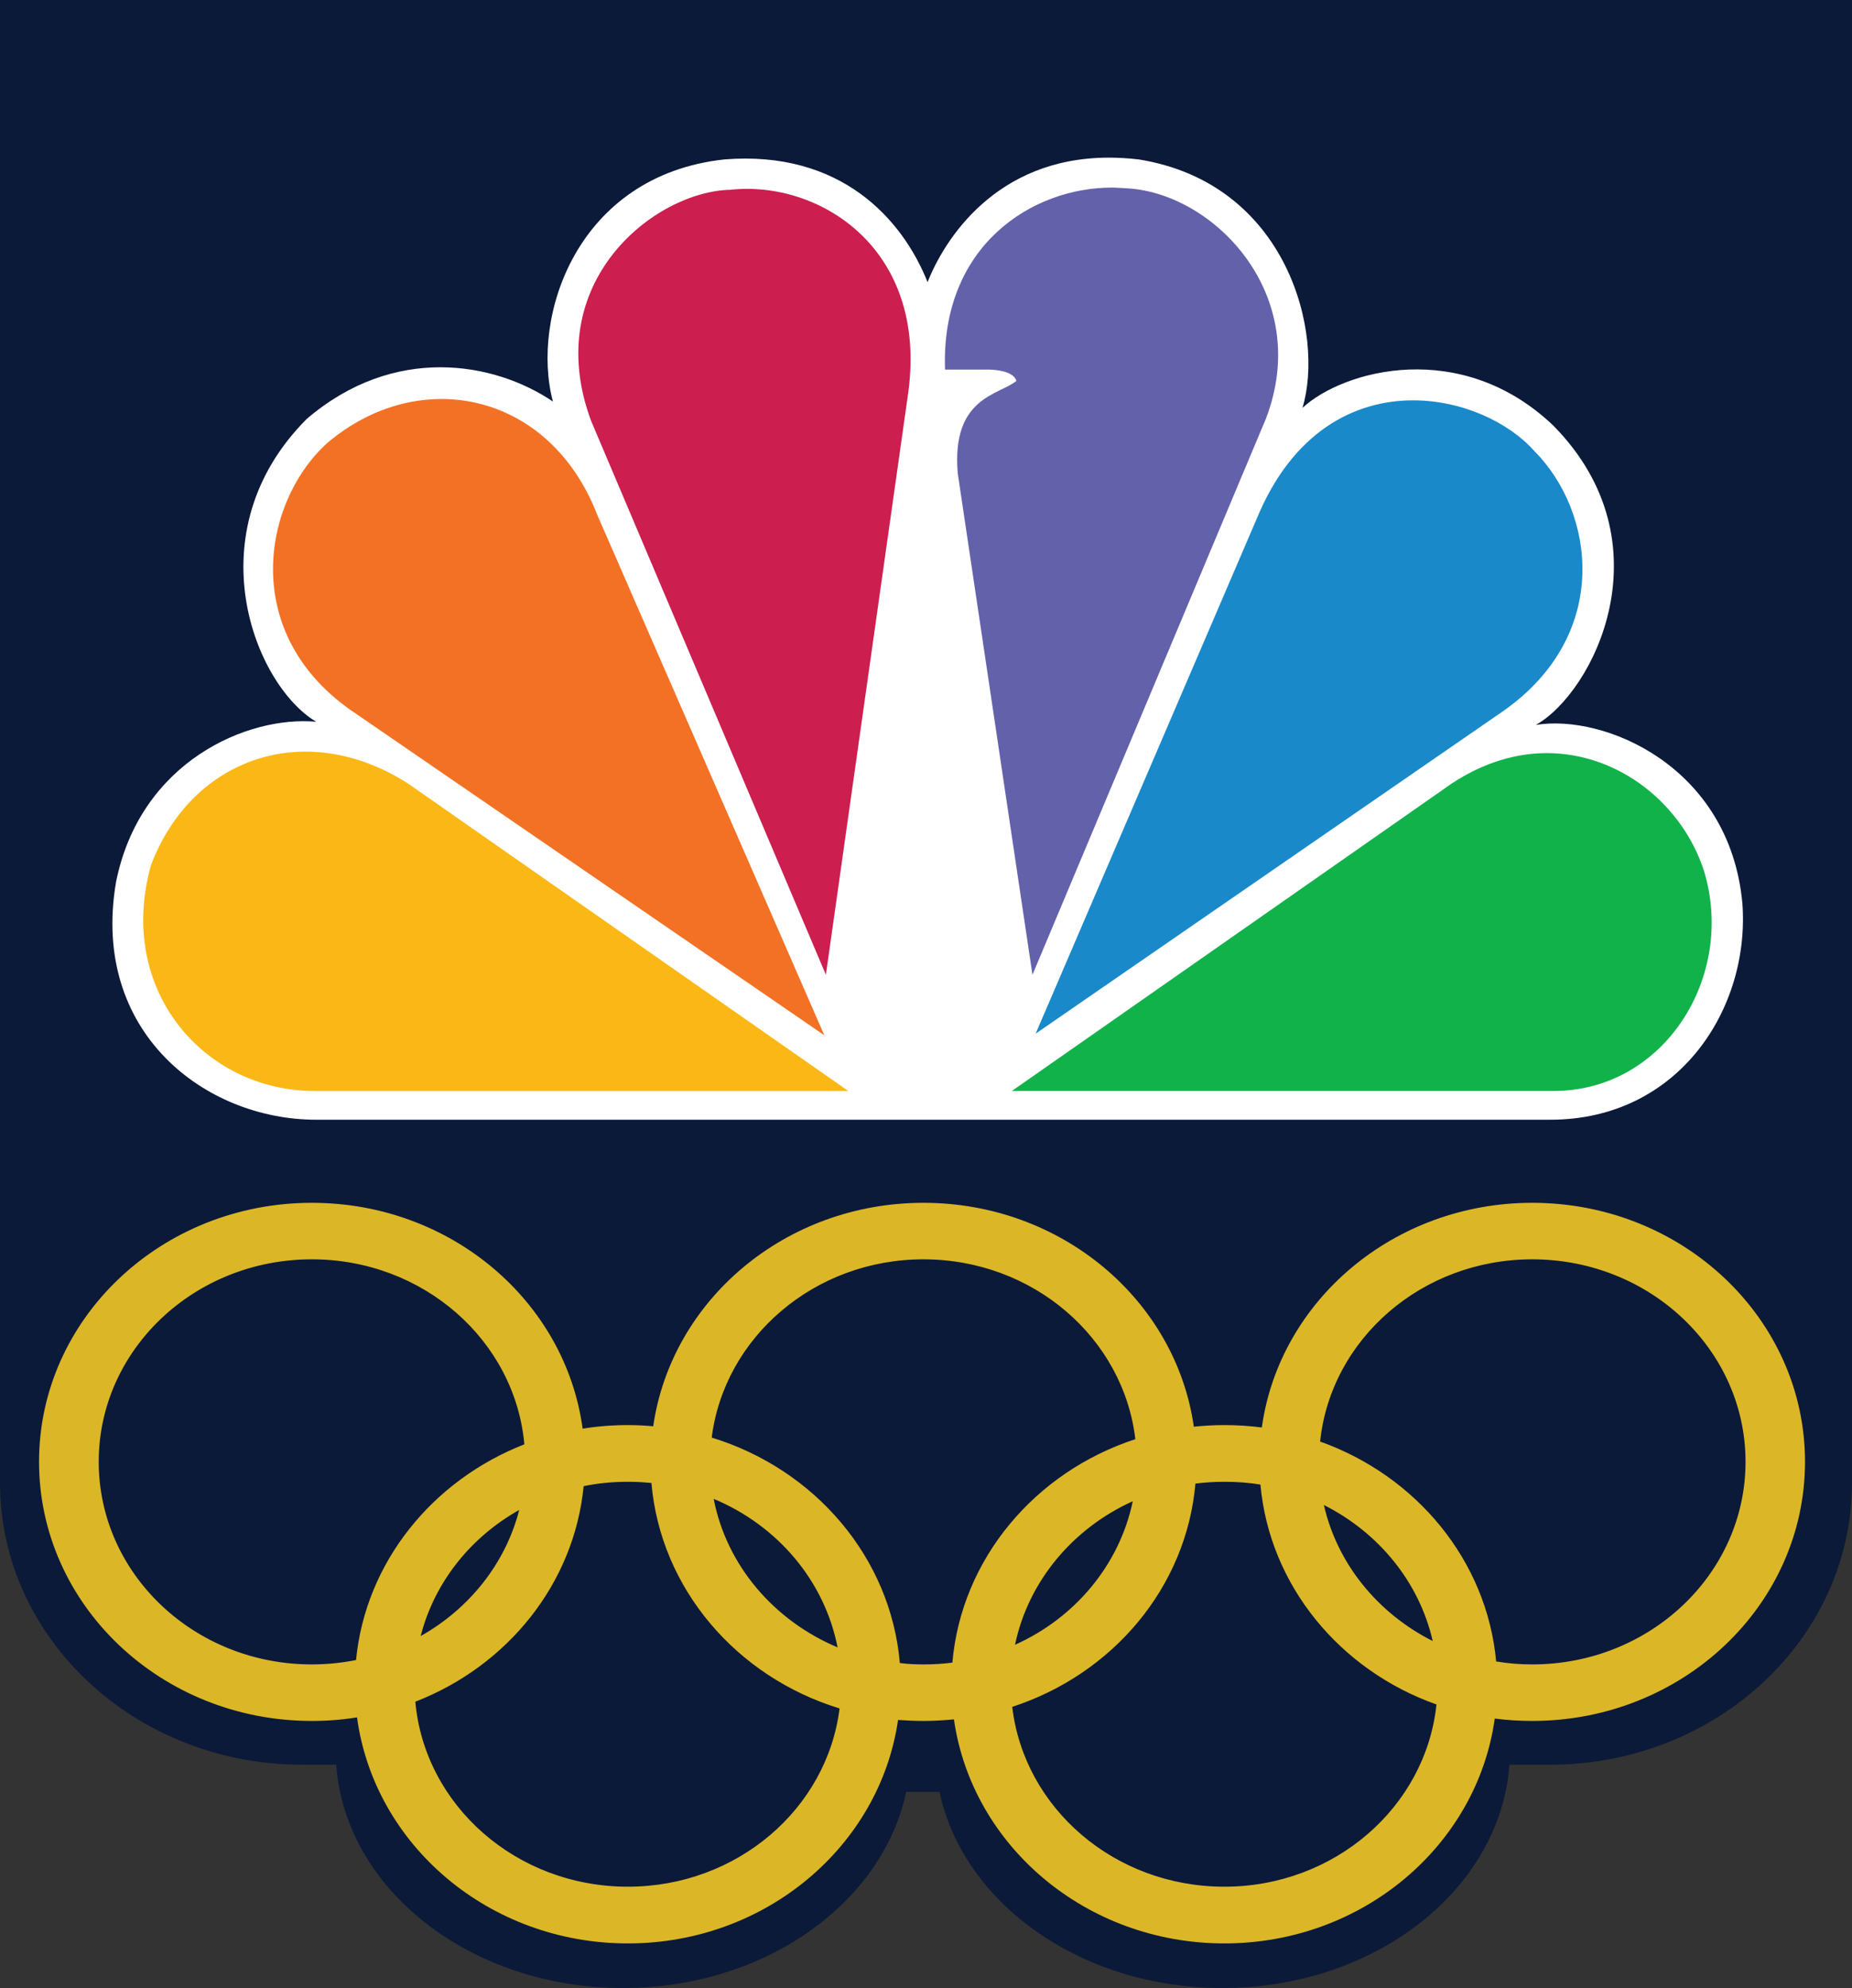
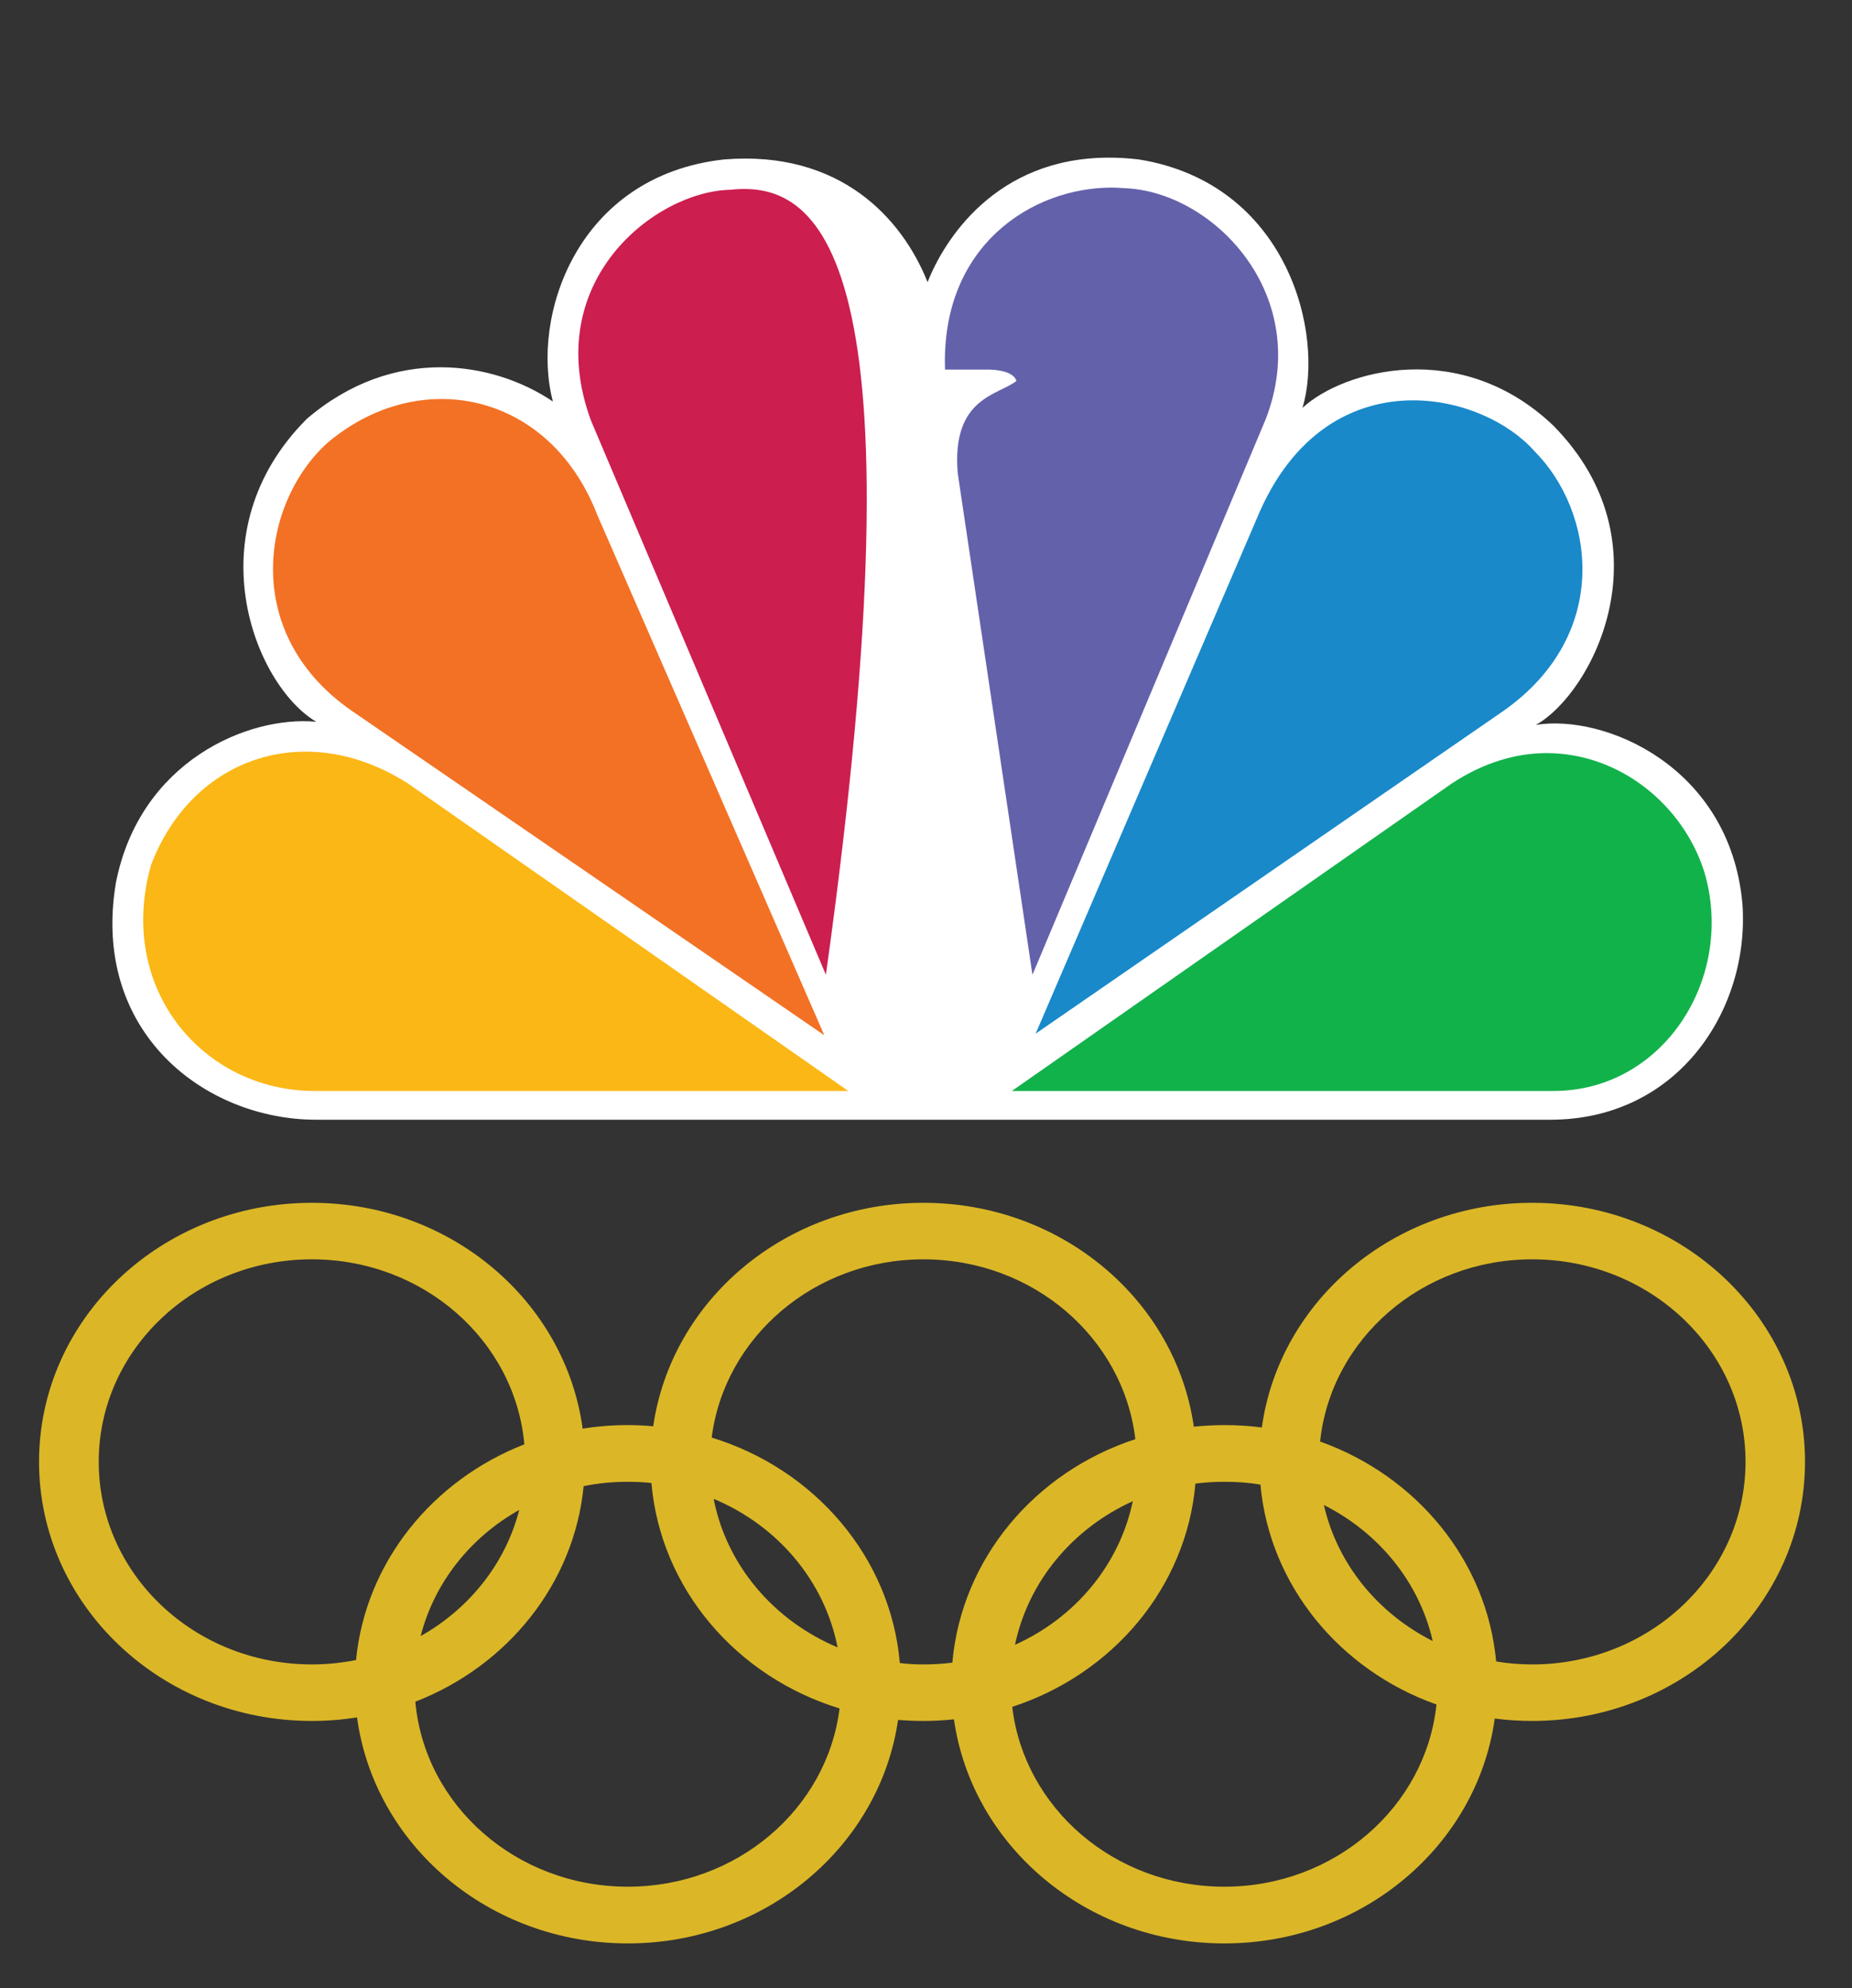
<svg xmlns="http://www.w3.org/2000/svg" version="1.1" id="Layer_1" x="0px" y="0px" width="700.52px" height="751.81px" viewBox="0 0 700.52 751.81" enable-background="new 0 0 700.52 751.81" xml:space="preserve">
  <rect x="0" y="0" width="700.52" height="751.81" fill="#333333" stroke="none" />
  <g>
-     <path fill="#0C1A39" d="M700.52,0v560.745c0,58.865-51.215,106.631-114.354,106.631h-15.222   c-3.449,47.091-50.691,84.434-108.58,84.434c-53.54,0-98.007-32.018-107.005-74.161h-12.598   c-8.999,42.144-53.54,74.161-107.081,74.161c-57.814,0-105.13-37.343-108.504-84.434h-12.748C51.215,667.376,0,619.61,0,560.745V0   H700.52L700.52,0z" />
    <path fill="#FFFFFF" d="M350.859,106.705c-9.598-24.07-32.993-49.941-76.86-46.416c-55.94,6.073-73.337,59.614-64.863,91.558   c-22.271-15.072-60.139-21.671-93.133,6.599c-42.667,42.817-19.871,100.556,3.599,114.504   c-25.871-2.399-66.663,14.997-75.736,60.738c-9.598,56.69,33.668,89.758,75.736,89.758h466.788   c48.666,0,75.662-42.143,72.662-81.885c-4.799-51.815-52.266-71.686-78.137-67.412c21.673-12.073,50.542-68.687,6.6-113.229   c-34.793-33.144-79.26-21.07-94.858-6.674c8.399-27.669-5.397-84.884-61.938-93.957c-3.899-0.451-7.648-0.675-11.248-0.675   C376.355,59.614,356.934,91.183,350.859,106.705" />
    <path fill="#F37124" d="M123.802,167.519C99.132,189.79,90.133,240.33,134.6,269.875l177.192,121.626l-85.934-196.913   C207.862,148.172,158.596,138.049,123.802,167.519" />
-     <path fill="#CC1E4F" d="M276.324,71.761c-28.794,0.601-72.061,34.944-52.79,87.284l88.858,209.586l31.194-220.459   C350.859,93.432,309.393,68.162,276.324,71.761" />
+     <path fill="#CC1E4F" d="M276.324,71.761c-28.794,0.601-72.061,34.944-52.79,87.284l88.858,209.586C350.859,93.432,309.393,68.162,276.324,71.761" />
    <path fill="#6461AB" d="M357.458,139.774h16.872c0,0,8.924,0,10.124,4.274c-6.6,5.399-24.597,6.074-22.197,34.869l28.271,189.714   l88.259-210.186c18.071-46.866-19.872-86.084-53.466-87.284c-1.574-0.076-3.148-0.226-4.799-0.226   C390.377,70.937,355.809,92.907,357.458,139.774" />
    <path fill="#1989CA" d="M475.261,196.388l-83.534,194.515l177.192-122.227c40.868-28.945,34.269-75.287,11.398-98.157   c-9.598-10.799-27.221-19.122-45.816-19.122C512.456,151.396,488.909,163.095,475.261,196.388" />
    <path fill="#12B24B" d="M549.048,296.345L382.729,412.573h204.863c41.991,0,68.985-43.341,56.988-83.085   c-8.023-25.045-31.795-44.616-59.464-44.691C573.494,284.797,561.197,288.322,549.048,296.345" />
    <path fill="#FBB715" d="M119.003,412.573h201.862L154.396,296.345c-38.468-24.67-81.66-10.198-97.257,30.744   C43.867,374.031,76.936,412.573,119.003,412.573" />
    <path fill="#DBB727" d="M579.567,454.865c-52.34,0-95.607,36.969-102.28,84.96c-4.649-0.601-9.374-0.9-14.173-0.9   c-3.899,0-7.799,0.226-11.548,0.601c-6.823-47.842-50.015-84.66-102.281-84.66c-52.19,0-95.307,36.744-102.206,84.51   c-3.149-0.301-6.374-0.45-9.599-0.45c-5.849,0-11.547,0.45-17.097,1.35c-6.524-48.216-49.865-85.409-102.431-85.409   c-56.99,0-103.181,43.866-103.181,97.933c0,54.139,46.191,98.007,103.181,98.007c5.849,0,11.547-0.451,17.096-1.351   c6.524,48.217,49.866,85.483,102.431,85.483c52.19,0,95.308-36.817,102.207-84.508c3.149,0.225,6.374,0.375,9.598,0.375   c3.899,0,7.724-0.227,11.548-0.601c6.823,47.841,50.015,84.733,102.28,84.733c52.341,0,95.607-37.042,102.281-85.034   c4.65,0.601,9.373,0.901,14.172,0.901c56.99,0,103.182-43.868,103.182-98.007C682.749,498.731,636.557,454.865,579.567,454.865   L579.567,454.865z M134.675,627.783c-5.399,1.05-10.948,1.649-16.722,1.649c-44.542,0-80.61-34.269-80.61-76.635   c0-42.292,36.068-76.562,80.61-76.562c42.217,0,76.861,30.744,80.385,69.962C163.62,559.771,138.274,590.74,134.675,627.783   L134.675,627.783z M196.389,571.02c-5.174,20.245-18.896,37.343-37.268,47.689C164.295,598.464,177.942,581.366,196.389,571.02   L196.389,571.02z M237.481,713.493c-42.217,0-76.861-30.745-80.385-69.963c34.793-13.497,60.064-44.541,63.663-81.51   c5.399-1.125,10.948-1.649,16.722-1.649c3,0,5.999,0.149,8.923,0.45c3.45,40.042,32.245,73.336,71.162,85.259   C312.842,684.098,278.723,713.493,237.481,713.493L237.481,713.493z M269.95,566.819c24.071,10.049,41.917,30.895,46.867,56.165   C292.746,612.861,274.825,592.016,269.95,566.819L269.95,566.819z M360.233,628.758c-3.6,0.45-7.198,0.675-10.948,0.675   c-3,0-5.999-0.15-8.923-0.524c-3.45-40.043-32.245-73.336-71.162-85.26c4.799-37.943,38.842-67.412,80.084-67.412   c41.542,0,75.661,29.77,80.161,68.013l0,0C391.577,556.621,363.683,589.39,360.233,628.758L360.233,628.758z M428.471,567.719   c-5.025,24.07-21.821,44.093-44.543,54.291C388.953,598.014,405.75,577.993,428.471,567.719L428.471,567.719z M463.114,713.493   c-41.542,0-75.735-29.695-80.235-68.013c37.943-12.373,65.839-45.067,69.288-84.435c3.6-0.45,7.198-0.675,10.947-0.675   c4.649,0,9.149,0.3,13.647,1.049c3.449,38.244,30.145,70.264,66.588,83.16C539.3,683.272,504.881,713.493,463.114,713.493   L463.114,713.493z M500.757,569.145c20.695,10.423,36.068,29.094,41.168,51.439C521.228,610.161,505.856,591.49,500.757,569.145   L500.757,569.145z M579.567,629.433c-4.648,0-9.223-0.375-13.647-1.124c-3.523-38.244-30.219-70.188-66.587-83.16   c4.049-38.692,38.393-68.912,80.234-68.912c44.543,0,80.686,34.27,80.686,76.562C660.252,595.164,624.11,629.433,579.567,629.433   L579.567,629.433z" />
  </g>
</svg>